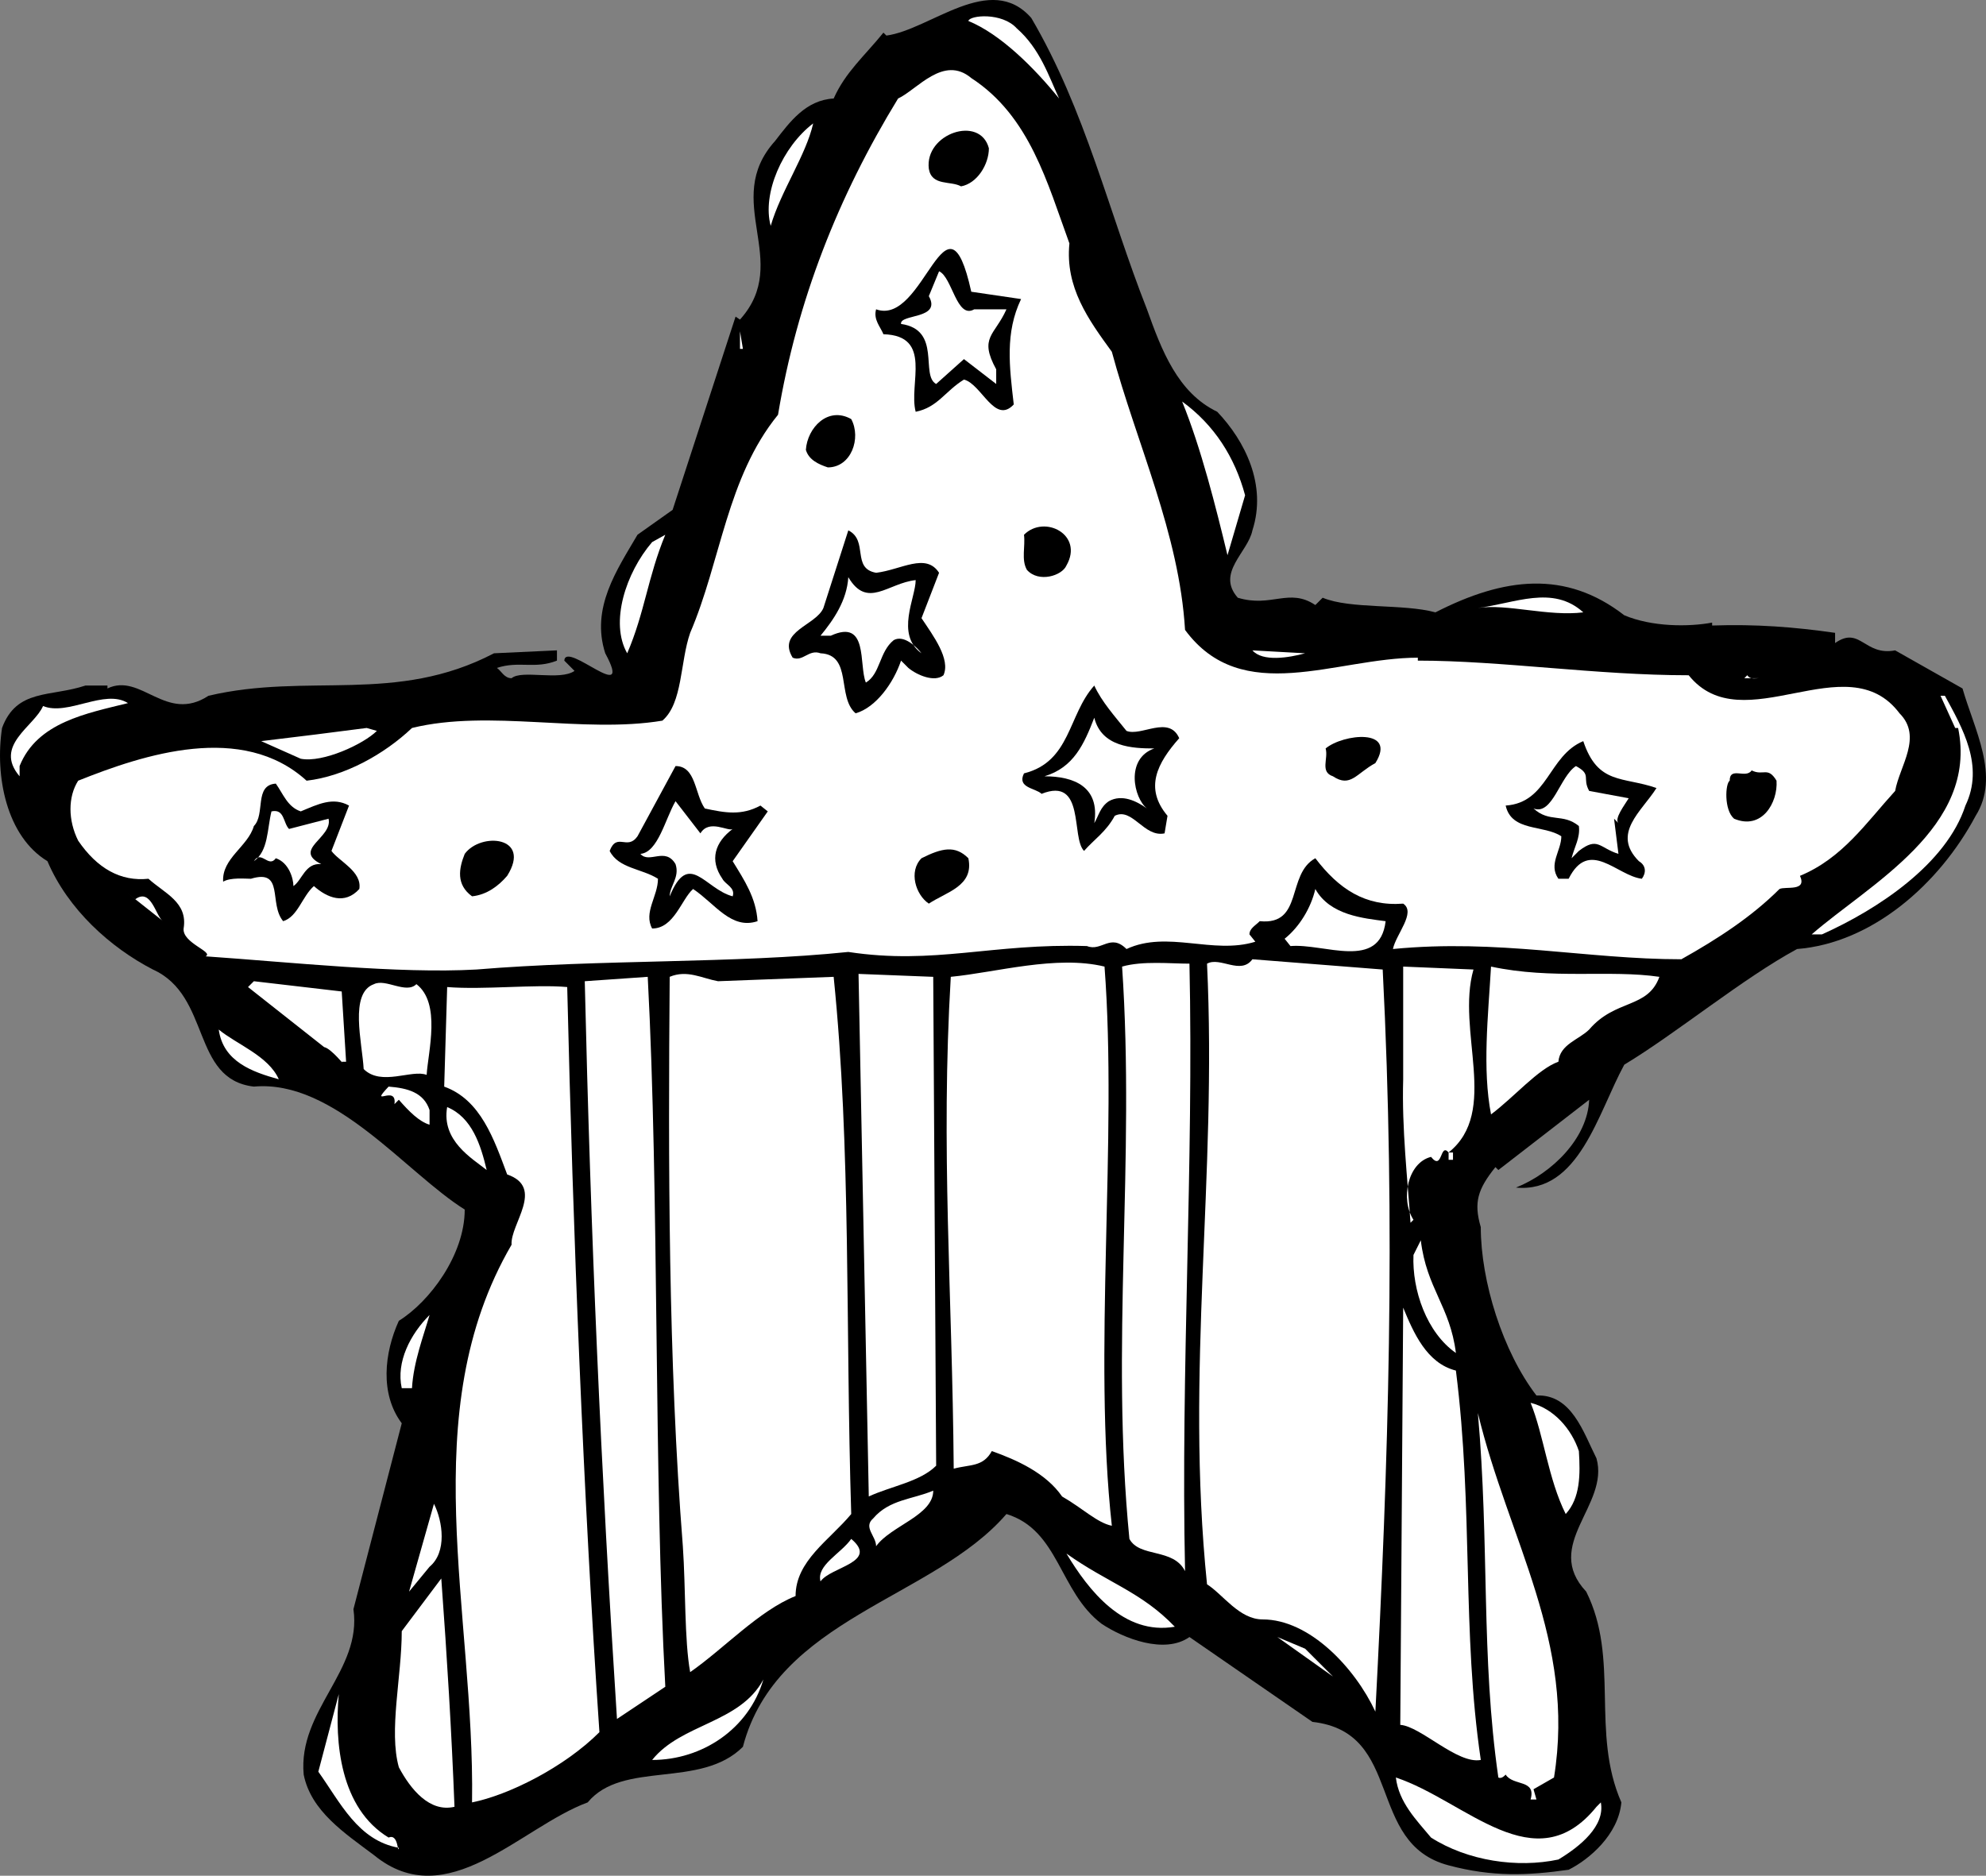
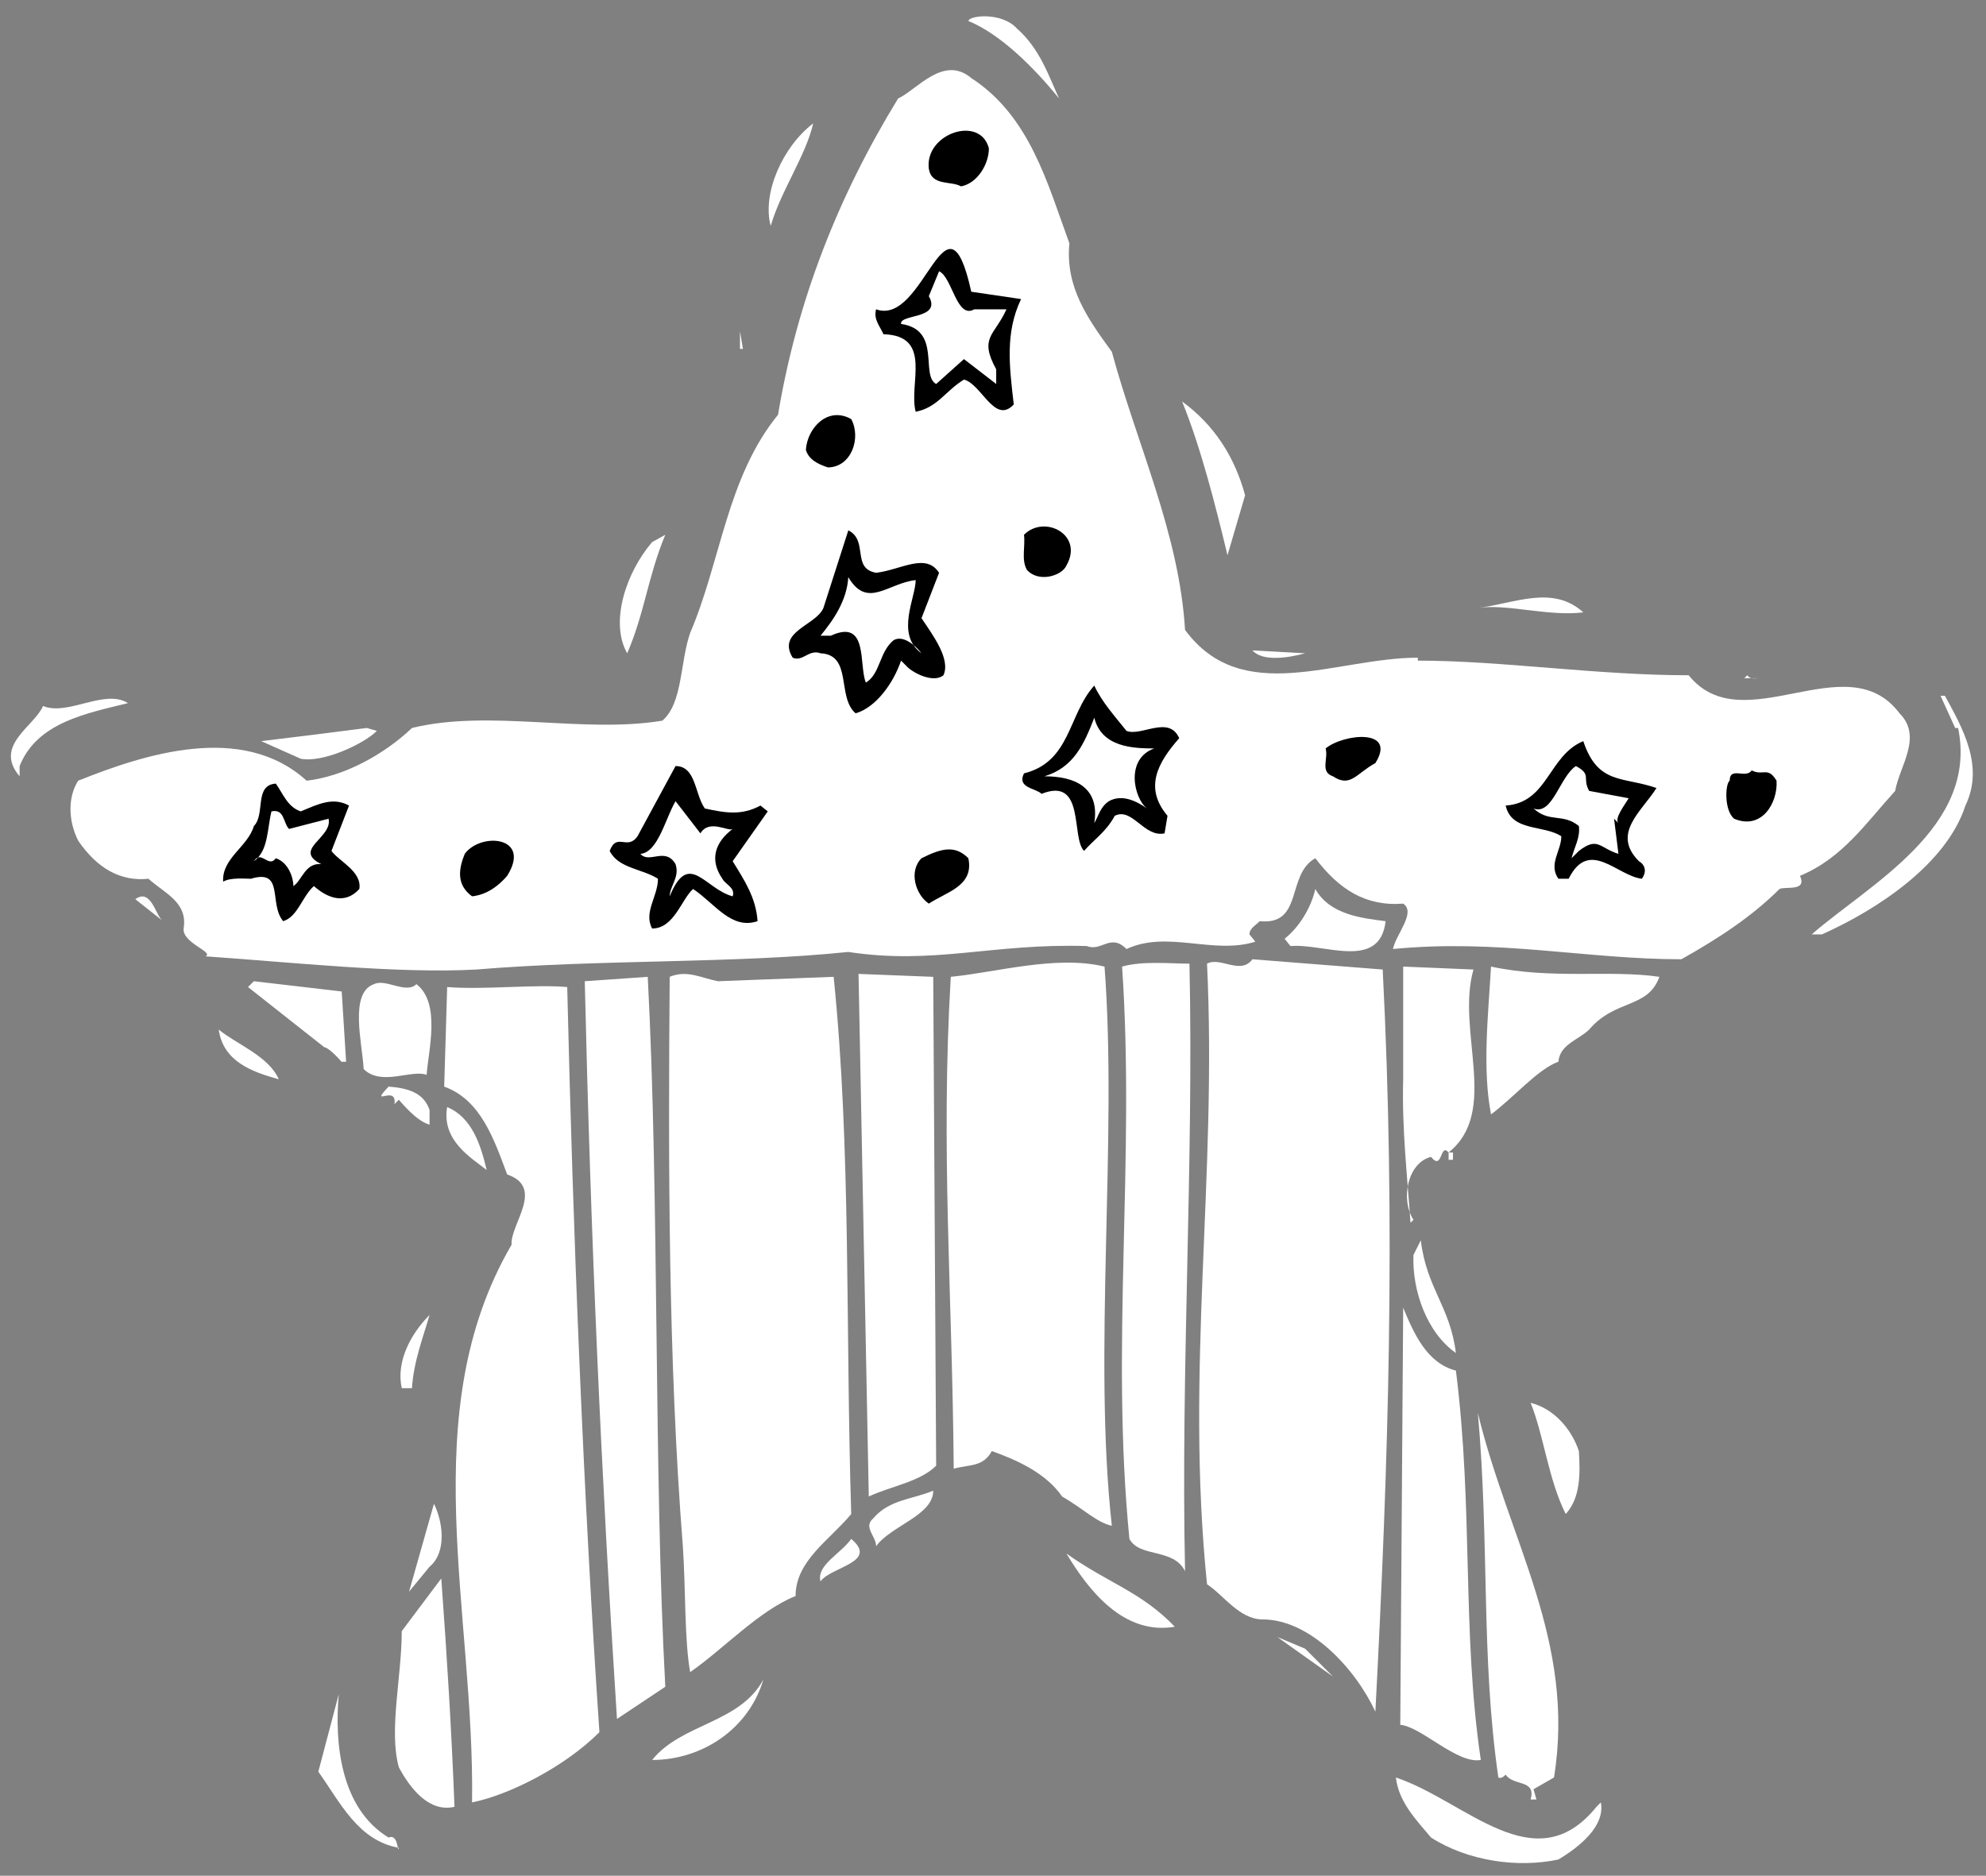
<svg xmlns="http://www.w3.org/2000/svg" width="135.646" height="128.139">
  <rect width="100%" height="100%" fill="#808080" stroke="none" />
-   <path d="M70.44 1.231c3.7 6.301 5.301 13.301 7.899 19.899 1 2.8 2.101 5.703 4.8 7 1.903 2 3.403 5 2.403 8.101-.3 1.5-2.5 2.899-1 4.602 2.297.699 3.5-.703 5.297.5l.5-.5c1.902.797 5.5.398 7.703 1 4.7-2.403 8.898-2.903 12.898.199 1.899.8 4.399.8 6 .5v.2c3-.102 5.602.1 8.399.5v.698c1.703-1.199 2 .903 4.101.5l4.602 2.602c.797 2.8 2.598 6 .898 8.7-2.5 4.698-7.101 8.698-12.199 9.1-3.7 2-8.3 5.798-11.8 7.9-1.801 3.3-3.102 8.8-7.4 8.398 2.5-1 4.9-3.399 5-6l-6.202 4.8-.2-.199c-1.199 1.5-1.5 2.399-1 4.102 0 3.699 1.5 8.5 3.801 11.5 2.399-.102 3.2 2.5 4.102 4.297.898 3.203-3.703 5.902-.703 9.101 2.3 4.602.3 9.602 2.402 14.399-.2 2.203-2.2 3.902-3.601 4.601-2.801.399-5.2.5-8.2-.3-5.699-1.5-3-9.098-9.3-9.801l-8.399-5.797c-1.7 1.199-4.5.097-6-.903-2.902-2.199-2.902-6.398-6.5-7.5-5 5.801-15.7 7.102-18 15.903-2.902 2.898-8.2.898-10.601 3.797-4.598 1.703-9.598 7.703-14.598 3.601-2-1.5-4.3-3-4.8-5.5-.403-4.398 4-7.101 3.398-11.3l3.3-12.7c-1.5-2-1.199-4.8-.199-7 2.098-1.3 4.5-4.5 4.5-7.601-4-2.5-8.902-8.899-14.402-8.399-4.297-.5-2.899-6.199-6.899-8-2.898-1.5-5.8-4.101-7.199-7.398C.441 57.13-.36 53.032.14 49.73c1-2.699 3.3-2.101 5.699-2.898h1.5v.199c2.3-1.102 4 2.398 6.902.5 6.8-1.602 12.8.598 19.5-2.902l4.3-.2v.7c-1.5.601-2.6 0-4.1.5.3.203.5.703 1 .703.699-.602 3.3.199 4.3-.5l-.7-.703c.099-1.399 4.798 3.203 2.798-.5-1-3.098.8-5.7 2.203-8.098l2.398-1.7 4.301-13.202.3.203c3.599-4-1.3-8.102 2.4-12.203 1-1.297 2.1-2.797 4-2.899.8-1.8 2.1-2.898 3.398-4.5l.203.2c3-.399 7.098-4.399 9.898-1.2" />
  <path fill="#fff" d="M72.339 6.731c-1.7-2.101-4-4.398-6.2-5.3.102-.399 2.301-.598 3.301.5 1.602 1.402 2.2 3.3 2.899 4.8m.703 9.899c-.3 3 1.297 5.203 2.898 7.402 1.7 6.3 4.602 12.398 5 19 3.899 5.3 10.301 1.898 15.899 1.898v.2c5.703 0 12.203 1 18.5 1 3.703 4.601 10.8-2.2 14.402 2.601 1.598 1.602 0 3.602-.3 5.301-2 2.2-3.602 4.598-6.5 5.8.5 1.098-1 .7-1.4.9-1.901 1.898-4.202 3.398-6.702 4.8-6.5 0-12.5-1.402-19.7-.7.2-1 1.602-2.5.7-3.1-2.598.198-4.399-1-6-3.102-2 1.101-.797 4.601-3.797 4.3-.3.301-.703.5-.703.903l.402.5c-2.902.898-6-.801-8.8.5-1.102-1.102-1.7.199-2.7-.203-6.5-.2-10.402 1.3-16.3.402-7.7.8-17 .5-25.4 1.2-5.3.3-12.702-.5-18.5-.9.599-.3-1.6-.902-1.5-1.902.298-1.8-1.3-2.398-2.401-3.398-1.899.2-3.5-.7-4.801-2.602-.7-1.398-.7-3 0-4.097 4.5-1.801 11.203-4 15.601 0 2.602-.301 5.301-1.801 7.2-3.602 5.3-1.3 11.699.399 17.101-.5 1.399-1.199 1.2-4 1.899-6 2.101-4.898 2.5-10.601 6-14.898 1.3-7.801 4.101-14.903 8.199-21.602 1.3-.601 3.101-3 5-1.398 4 2.597 5.203 7.199 6.703 11.297" />
  <path fill="#fff" d="M55.542 8.43c-.5 2.2-2.203 4.602-2.902 7-.598-2.199.8-5.398 2.902-7" />
  <path d="M67.542 10.13c0 1.101-.8 2.402-1.902 2.601-.7-.398-2 0-2.2-1.199-.3-2.402 3.5-3.7 4.102-1.402m-1.203 9.8 3.402.5c-1.101 2.301-.8 4.602-.5 7.2-1.3 1.402-2.2-1.399-3.402-1.7-1.297.801-1.797 1.903-3.297 2.2-.5-1.899 1.2-5.2-2.203-5.297-.2-.5-.7-1-.5-1.703 3.3 1.203 4.8-8.899 6.5-1.2" />
  <path fill="#fff" d="M66.542 21.13h2.2c-.802 1.8-1.903 1.902-.7 4.101v1l-2.203-1.699-1.899 1.7c-1.101-.602.399-3.7-2.398-4.102-.102-.7 2.797-.297 1.898-1.899l.7-1.699c.902.398 1.199 3.3 2.402 2.598m-16 2.703V22.63l.2 1.203zm34.5 10-1.203 4.097c-.797-3.3-1.797-7.3-3.098-10.5 2.2 1.602 3.598 3.801 4.3 6.403" />
  <path d="M58.14 28.63c.699 1.3 0 3.3-1.598 3.3-.602-.199-1.3-.5-1.5-1.199.098-1.5 1.5-3 3.098-2.101m14.699 10c-.297.703-1.899 1.203-2.7.3-.398-.699-.097-1.597-.199-2.398 1.399-1.402 4.102 0 2.899 2.098m-13 .5c1.703-.2 3.402-1.399 4.3 0l-1.199 3.1c.801 1.2 2 2.801 1.5 3.899-.601.5-1.8 0-2.398-.5l-.5-.5c-.5 1.5-1.703 3.203-3.102 3.601-1.3-1.101-.199-4-2.398-4.101-.8-.297-1.203.601-1.902.3-1.098-1.8 1.601-2.199 2.101-3.398l1.7-5.3c1.398.698.199 2.6 1.898 2.898" />
  <path fill="#fff" d="M42.839 44.63c-1.2-2.098-.098-5.5 1.703-7.598l.898-.5c-1.199 2.898-1.398 5.3-2.601 8.098m19.703-5c0 1.203-1.402 3.703.398 5-.3-.399-1.199-1.297-1.898-.899-1 .801-.902 2.301-1.902 2.899-.5-1.2.199-4.399-2.399-3.2h-.7c.9-1.097 1.798-2.398 1.9-4 1.3 2.2 2.699.403 4.6.2m45.599 2.203c-2.399.297-5.2-.602-7.2-.301 2.5-.3 5.102-1.602 7.2.3m-19 2.798c-1.098.3-2.899.601-3.598-.2l3.598.2m31 1.703h-1l.199-.203c.203.3.5.203.8.203" />
  <path d="M76.94 49.93c1 .403 2.899-1.097 3.602.5-1.5 1.7-2.402 3.403-.8 5.301l-.2 1.2c-1.402.3-2.203-1.801-3.402-1.2-.598 1.102-1.399 1.602-2.098 2.399-.902-.899.098-5.098-2.902-3.899-.399-.398-1.7-.398-1.2-1.398 3.2-.801 3-4 4.801-6 .5 1.097 1.399 2.097 2.2 3.097" />
  <path fill="#fff" d="M134.241 55.032c-1.3 4-6 7.098-9.8 8.8h-.7c3.899-3.402 11.399-7.3 10-14.1h-.2l-1-2.2h.298c1.203 2.2 2.703 4.8 1.402 7.5m-125.5-7c-2.8.7-6.2 1.3-7.402 4.3v.7c-1.797-2.102 1-3.402 1.601-4.8 1.7.698 4.2-1.2 5.801-.2m70.098 3.098c-2 .703-1.399 3.402-.5 4.101-.7-.5-1.7-1-2.598-.5-.601.399-.7 1-1 1.5.399-2.5-1.402-3.199-3.402-3.199 2-.602 2.703-2.2 3.402-4 .5 2 2.598 2.098 4.098 2.098m-53.098-1.2c-.902.903-3.7 2.2-5.2 1.903L17.84 50.63c2.5-.297 4.902-.598 7.203-.899l.7.2" />
  <path d="M93.94 52.13c-1.3.703-1.699 1.703-2.898.902-.902-.3-.3-1.2-.5-1.902 1.2-1 4.898-1.399 3.398 1m19.2 1.703c-1 1.597-3.098 3.097-1.2 5 .5.297.5.797.2 1.199-1.7-.2-3.598-2.8-5 0h-.7c-.699-1 .2-1.902.2-2.902-1.2-.797-3.399-.297-3.801-2.098 2.902-.2 2.902-3.402 5.3-4.402 1 3 2.7 2.402 5 3.203M48.14 55.231c1.402.301 2.5.5 3.8-.199l.5.398-2.398 3.403c.797 1.297 1.598 2.5 1.7 4.097-1.802.602-2.903-1.199-4.403-2.199-.797.7-1.297 2.7-2.797 2.7-.602-1.098.398-2.2.398-3.399-1.101-.7-2.699-.7-3.3-1.902.5-1.297 1.199 0 1.902-1l2.598-4.797c1.402 0 1.3 1.898 2 2.898" />
  <path fill="#fff" d="m108.542 54.032 2.7.5c-.302.5-1 1.398-.7 1.7l-.3-.302.3 2.403c-1.3-.403-1.402-1.203-2.703-.203l-.5.5c.203-.797.601-1.399.5-2.2-1.098-.898-2-.199-3.098-1.199 1.3.5 1.8-2.199 2.899-2.898 1.101.597.402.797.902 1.699" />
  <path d="M121.339 53.333c.101 1.5-1 3.398-2.899 2.597-.699-.597-.601-2.398-.3-2.597 0-1 1.101-.102 1.5-.703.8.402 1.101-.297 1.699.703M20.542 55.43c1.2-.5 2.2-1 3.297-.398l-1.2 3.098c.5.703 2.102 1.402 1.903 2.601-1 1.102-2.203.602-3.102-.199-.8.7-1.101 2.098-2.101 2.398-1-1.199.101-3.597-2.2-2.898-.398 0-1.398-.102-1.898.2-.101-1.602 1.7-2.4 2.098-3.802.8-.8 0-2.8 1.5-2.898.5.7.8 1.598 1.703 1.898" />
  <path fill="#fff" d="M47.839 56.93c.601-1 1.902-.097 2.203-.3-1.203.902-1.602 2.101-.703 3.402.203.398.902.598.703 1.2-1.902-.5-3-3.2-4.3 0 0-.7.698-1.302.398-2.2-.7-1.2-1.801 0-2.399-.7 1.2-.1 1.7-2.402 2.399-3.6l1.699 2.198m-28.098-.3 2.7-.7c.3 1.301-2.5 2.102-.5 3.102-1.102-.102-1.301 1.098-1.9 1.5 0-.5-.3-1.602-1.202-1.902-.5.703-1-.598-1.5.203 1-.703.902-2.203 1.203-3.403.898-.199.797.801 1.2 1.2" />
  <path d="M34.64 59.833c-.598.699-1.399 1.297-2.399 1.398-1.101-.8-.902-1.898-.5-2.898 1.098-1.5 4.598-1.203 2.899 1.5m31.5-1.203c.402 1.902-1.5 2.3-2.7 3.101-.898-.601-1.398-2.199-.5-3.101 1.399-.7 2.301-.899 3.2 0" />
  <path fill="#fff" d="M94.64 62.93c-.399 3.403-4.2 1.5-6.5 1.7l-.399-.5c1-.797 1.8-2.098 2.098-3.399 1 1.801 3.3 2 4.8 2.2M9.241 61.43c1.098-.8 1.399 1.2 1.899 1.5l-2.4-1.898.5.398m72.001 4.403c.3 13.597-.601 27.797-.3 41.5-.801-1.602-3.102-.903-3.801-2.203-1.301-13.2.402-25.797-.5-39.098 1.402-.402 3.3-.2 4.601-.2m4.301-.3 8.898.7c.899 17.698.399 33.5-.5 50.698-1.398-3-4.5-6.3-7.699-6.3-1.601 0-2.7-1.7-3.8-2.399-1.5-14.699.699-27.699 0-42.398.898-.5 2.3.797 3.1-.301m-10.101.5c.899 11.8-.8 26.5.5 38.2-1-.2-2-1.2-3.398-2-1.102-1.602-3.102-2.5-4.8-3.102-.602 1.101-1.5.902-2.602 1.203-.098-12.102-.899-21.801-.2-33.602 3.102-.3 7.2-1.5 10.5-.699m25.2.199c-1.2 4.2 1.8 9.7-1.7 12.5h.301v.5h-.3v-.5c-.602-.699-.4 1.301-1.2.301-1.601.398-2.101 2.898-1.2 4.3l-.202.2c-.2-3-.598-6.402-.5-9.8v-7.7l4.8.2m12.7.499c-.797 2.2-3 1.5-4.797 3.602-.703.699-2 1-2.102 2.199-1.398.5-3 2.398-4.601 3.598-.598-3.098-.2-6.7 0-10.098 4.203.898 8.101.2 11.5.7m-56.399-.001c1.2 11.801.801 23.899 1.2 36.7-1.5 1.8-3.801 3.199-3.801 5.601-2.5 1-4.899 3.598-7.2 5.2-.398-2.2-.3-5.7-.5-8.602-1-12.7-1-26.297-.898-38.899 1.2-.5 2.2.102 3.3.301l7.9-.3m6.999 33.398c-1.101 1.101-3.101 1.402-4.601 2.101l-.7-35.699 5.102.2.2 33.398M45.44 115.231l-3.3 2.2c-1.098-17-1.801-33.2-2.2-50.399l4.301-.3c.8 15.198.399 33.698 1.2 48.5m-21.801-42.7h-.301c.3.398-.7-.902-1.2-1L16.94 67.43l.399-.398 6 .7.3 4.8m4.801-5.301c1.7 1.301.801 4.602.7 6.2-1-.399-3.098.8-4.301-.399-.098-1.8-1-5.2.703-5.8.797-.4 2.2.698 2.898 0m10.301.198c.399 16.801 1.098 34.7 2.2 50.903-2.4 2.398-6.2 4.297-8.7 4.797.2-13-4-26.598 2.7-38.098-.102-1.402 2.3-3.902-.301-4.8-.899-2.4-1.801-5.102-4.301-6l.203-6.802c2.5.2 6-.199 8.2 0m-19.7 6.301c-1.8-.5-3.8-1.199-4.102-3.398 1.2 1 3.399 1.797 4.102 3.398m10.297 2.102v1c-.7-.203-1.399-.903-2.098-1.703l-.3.3c.199-1.398-1.801.301-.4-1.199 1.298.102 2.4.399 2.798 1.602" />
  <path fill="#fff" d="M33.241 79.93c-1-.8-3.101-2-2.7-4.3 1.7.703 2.298 2.601 2.7 4.3m66.199 12.5c-2-1.398-3-4.3-2.898-6.699l.5-1c.398 3.301 2 4.5 2.398 7.7m0 1.199c1.2 9.5.399 17.8 1.7 26.601-1.598.301-4.098-2.3-5.5-2.398l.199-28.5c.703 1.699 1.601 3.797 3.601 4.297m-71.3 1.203h-.7c-.398-1.801.602-3.703 1.899-5-.399 1.398-1.098 3.199-1.2 5m79.7 4.297c.101 1.601.101 3.203-.899 4.3-1.199-2.398-1.5-5.398-2.398-7.597 1.598.398 2.797 1.797 3.297 3.297m-1.699 22.3-1.399.801.2.7h-.4c.4-1.399-1.202-.899-1.702-1.7-.098.102-.297.301-.5.2-1.2-8.301-.598-15.899-1.399-24.899 2.102 8.7 6.7 15.598 5.2 24.898m-42.399-19.597c0 1.699-2.902 2.398-3.902 3.797 0-.7-.899-1.297-.2-1.899 1.102-1.3 2.7-1.3 4.102-1.898m-34.402 5.199-1.399 1.7 1.7-6c.601 1.198.902 3.3-.301 4.3m26.703 1c-.3-1.102 1.398-1.902 2.098-2.902 1.902 1.601-1.399 1.902-2.098 2.902m24.199 3.098c-3.5.601-5.902-2.5-7.402-5 2.8 2 5.101 2.601 7.402 5m-49.199 12.3c-1.703.403-3-1.199-3.8-2.699-.7-2.5.198-6.199.198-9.3l2.7-3.598c.402 5.5.699 10.398.902 15.597m60-8.898-3.8-2.7 1.898.798zm-46.5 5.699c2-2.5 6-2.5 7.598-5.5-1 3.399-4.2 5.5-7.598 5.5m-18 5.301c.7-.3.598 1.2.7.7-2.802-.5-4-3.102-5.5-5.2l1.398-5.3c-.301 3.3.101 7.8 3.402 9.8" />
  <path fill="#fff" d="m109.042 123.43.297-.3c.3 1.601-1.399 3-2.899 3.902-2.8.598-6.199.098-8.699-1.5-1-1.2-2.2-2.402-2.402-4.102 4.8 1.602 9.5 7.2 13.703 2" />
</svg>